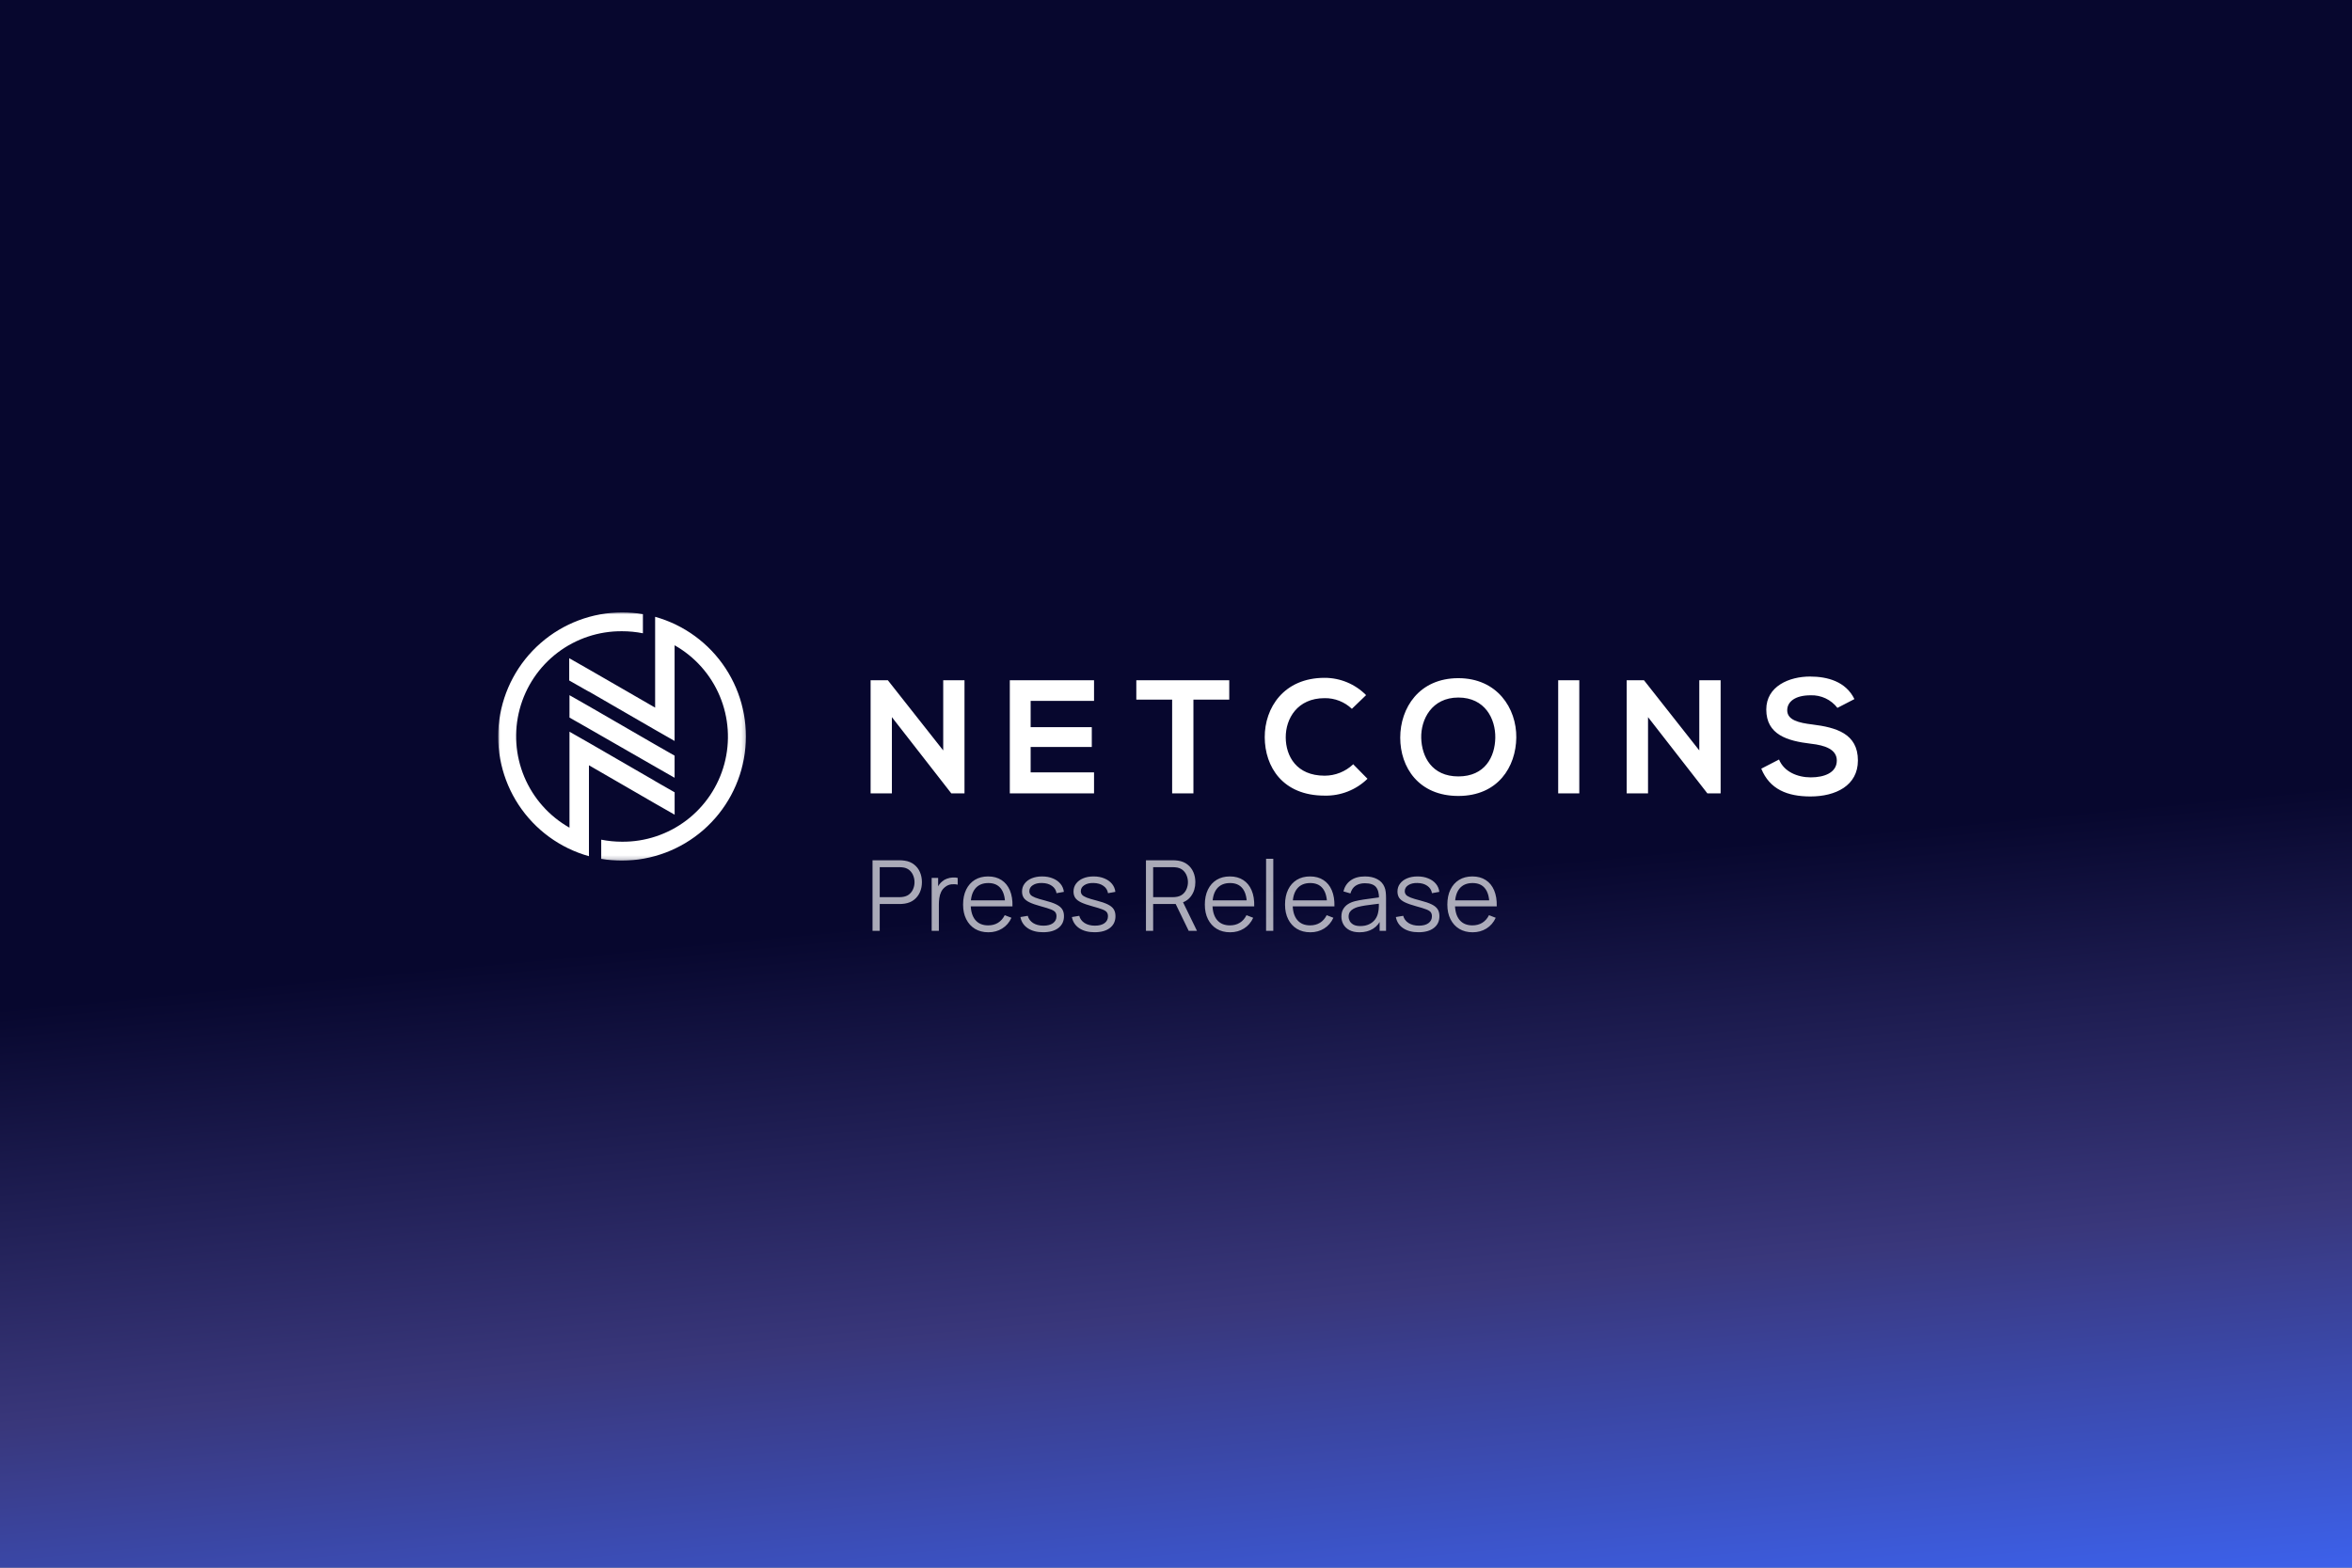
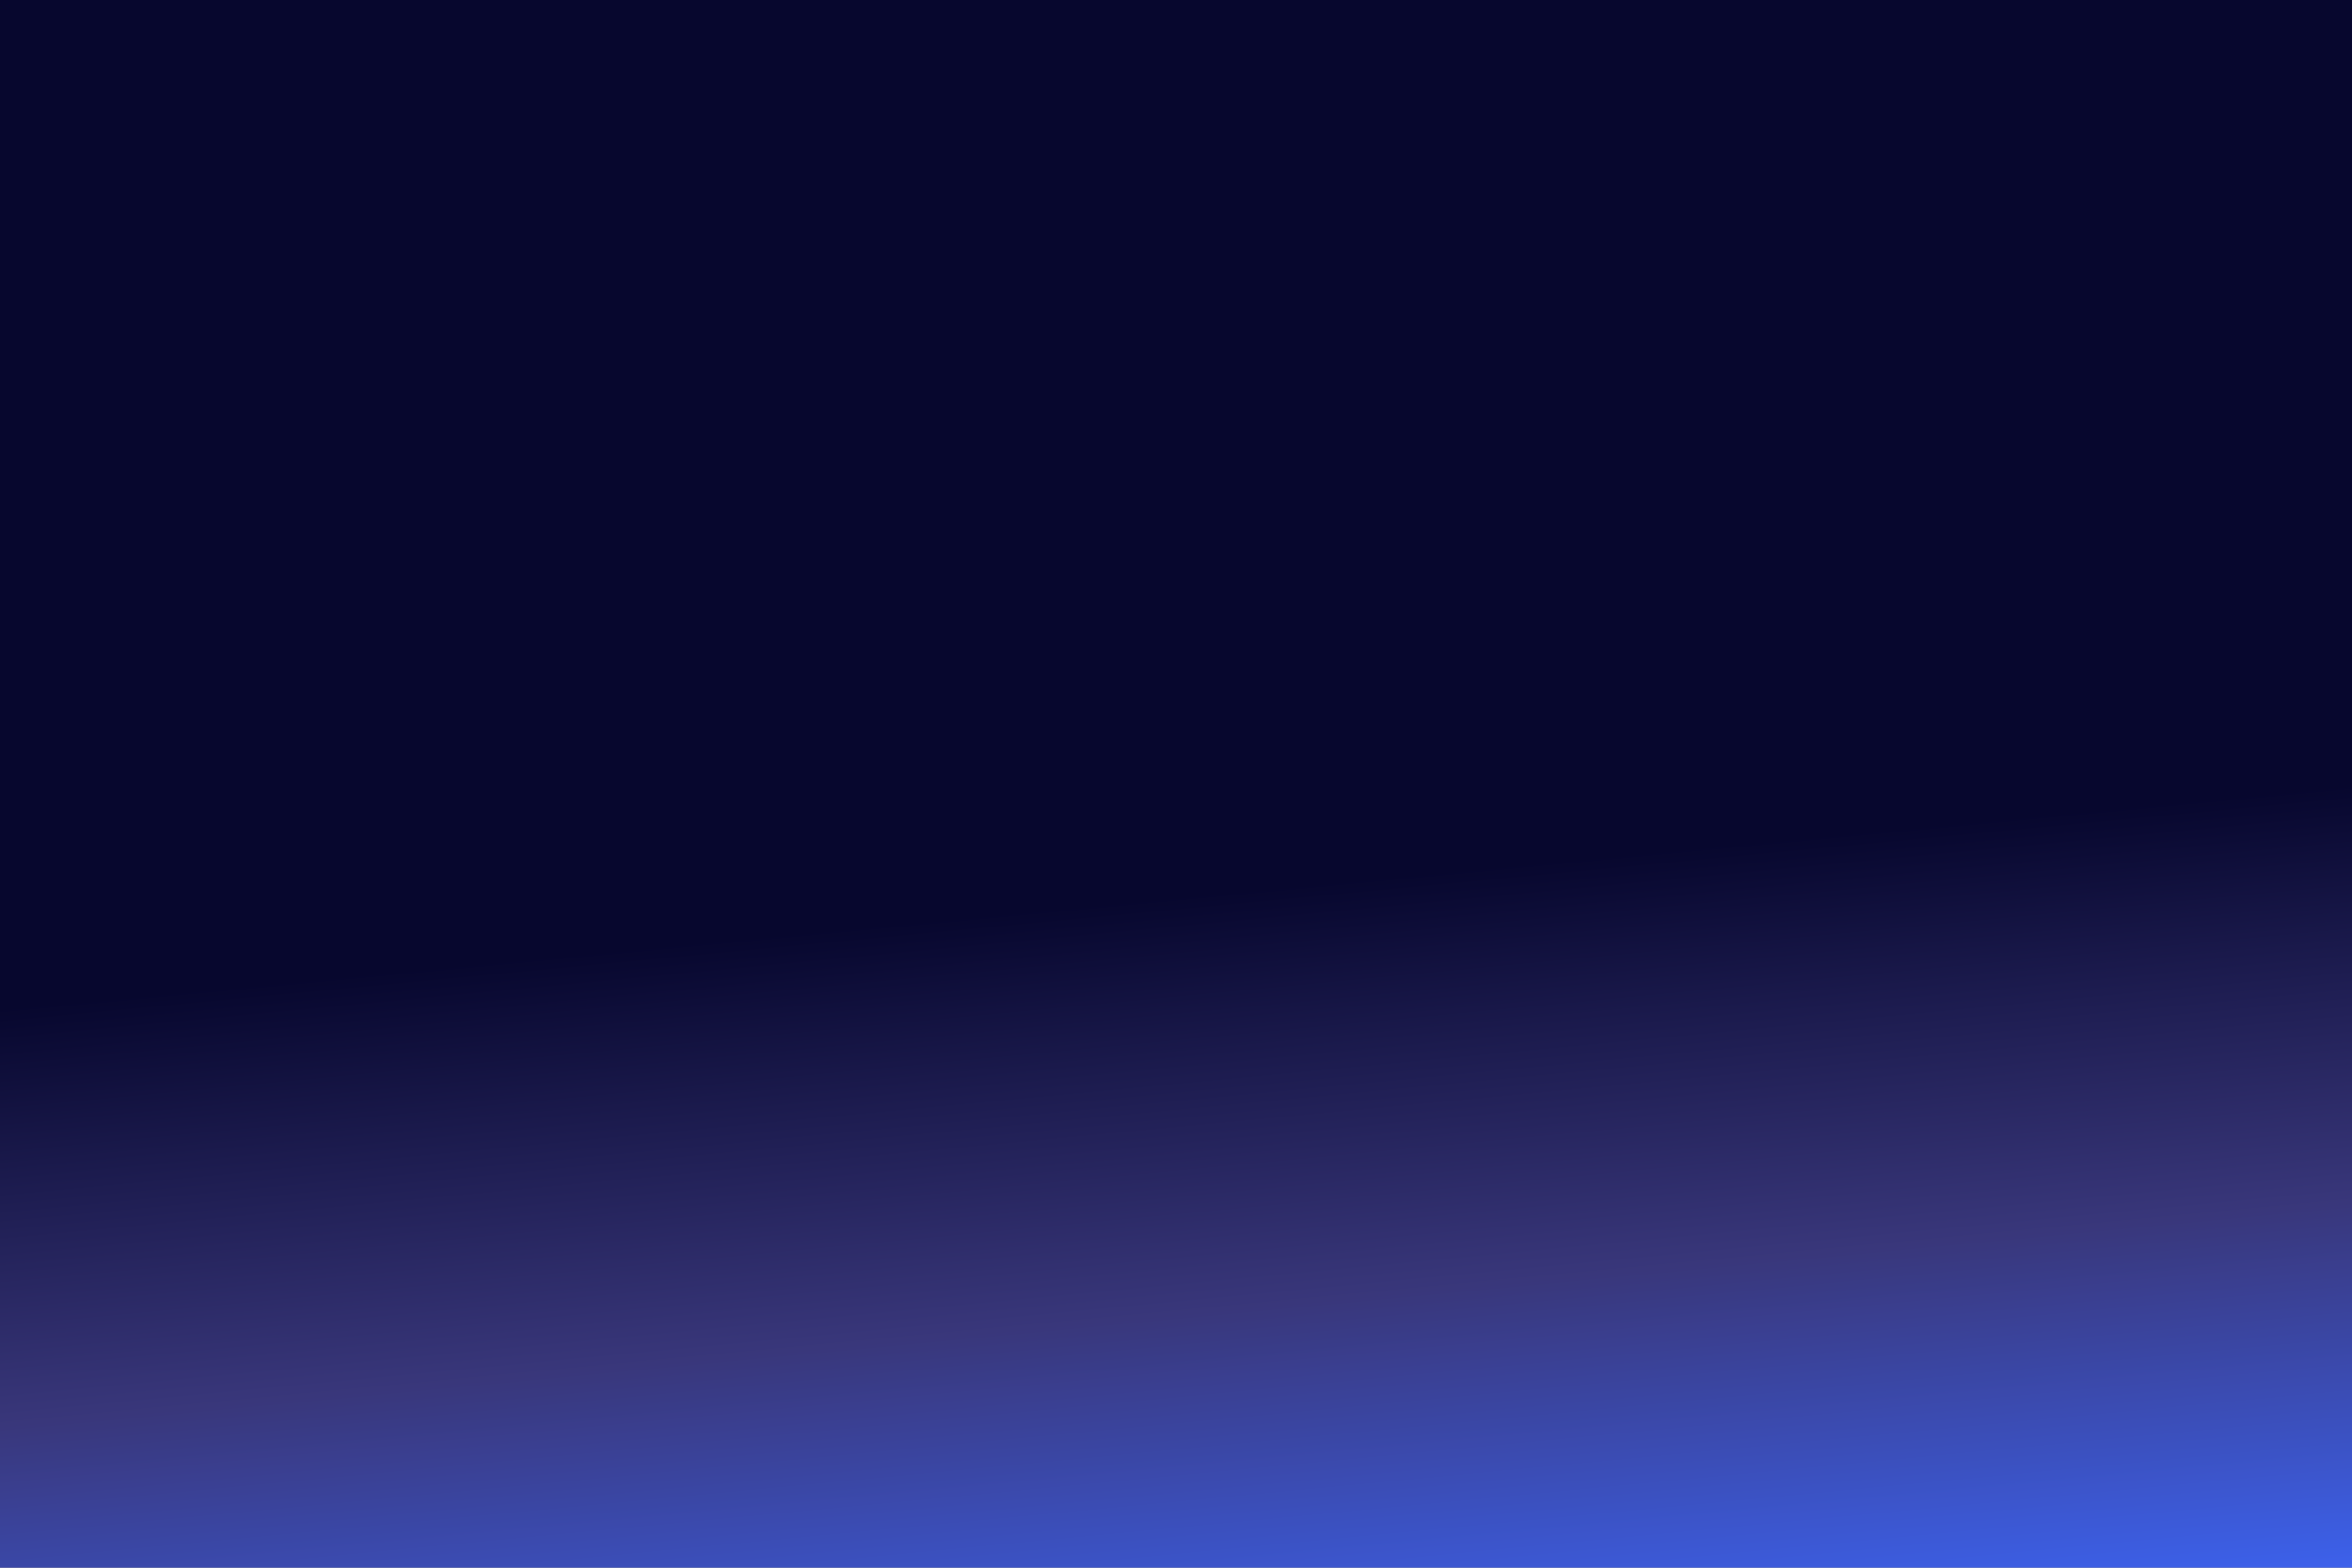
<svg xmlns="http://www.w3.org/2000/svg" width="576" height="384" viewBox="0 0 576 384" fill="none">
  <rect x="0" y="0" width="576" height="384" fill="#808080" stroke="none" />
  <path d="M576 384V0H0V384H576Z" fill="url(#paint0_linear_48_233)" />
  <mask id="mask0_48_233" style="mask-type:luminance" maskUnits="userSpaceOnUse" x="122" y="150" width="61" height="61">
-     <path d="M182.807 150H122V210.807H182.807V150Z" fill="white" />
-   </mask>
+     </mask>
  <g mask="url(#mask0_48_233)">
-     <path fill-rule="evenodd" clip-rule="evenodd" d="M144.218 169.389L160.466 178.786L165.205 181.493V158.056C170.17 160.862 174.061 165.239 176.268 170.498C178.475 175.756 178.872 181.599 177.396 187.108C175.92 192.617 172.656 197.48 168.116 200.931C163.576 204.383 158.018 206.228 152.315 206.176C150.61 206.175 148.91 206.008 147.237 205.676V210.374C148.915 210.663 150.613 210.807 152.315 210.807C159.662 210.791 166.754 208.116 172.283 203.278C177.811 198.439 181.403 191.764 182.393 184.484C183.383 177.204 181.706 169.812 177.67 163.673C173.635 157.533 167.514 153.061 160.439 151.083V173.329L148.077 166.194L144.151 163.932L139.398 161.224V166.681L144.151 169.389H144.218ZM144.218 178.474L160.466 187.803L165.205 190.511V185.095L160.466 182.387L144.218 172.991L139.466 170.283V175.766L144.218 178.474ZM160.466 191.337L144.218 181.94L139.466 179.232V202.737C134.501 199.931 130.609 195.555 128.402 190.296C126.196 185.037 125.799 179.194 127.274 173.685C128.75 168.176 132.014 163.314 136.554 159.862C141.094 156.411 146.653 154.566 152.356 154.617C154.065 154.618 155.77 154.786 157.447 155.118V150.433C155.765 150.145 154.062 150 152.356 150C145.009 150.017 137.916 152.691 132.388 157.529C126.859 162.368 123.268 169.043 122.278 176.323C121.287 183.603 122.965 190.995 127 197.134C131.036 203.274 137.156 207.746 144.232 209.724V187.451L160.479 196.848L165.218 199.556V194.072L160.479 191.364L160.466 191.337Z" fill="white" />
-   </g>
-   <path d="M230.991 183.814L217.433 166.625H213.211V194.334H218.423V175.659L232.972 194.334H236.203V166.625H230.991V183.814ZM267.927 189.191H252.402V182.961H267.377V178.107H252.402V171.685H267.927V166.625H247.3V194.334H267.927V189.191ZM287.055 194.334H292.267V171.369H301.041V166.625H278.282V171.369H287.055V194.334ZM331.348 187.252C329.464 189.021 326.975 190.005 324.39 190.002C317.515 190.002 314.902 185.23 314.874 180.637C314.847 176.044 317.707 171.011 324.39 171.011C326.874 170.972 329.274 171.911 331.073 173.624L334.553 170.269C333.224 168.924 331.642 167.857 329.897 167.13C328.152 166.403 326.28 166.03 324.39 166.033C314.393 166.033 309.69 173.39 309.731 180.61C309.773 187.829 314.118 194.884 324.39 194.884C326.328 194.931 328.256 194.59 330.06 193.881C331.864 193.173 333.508 192.111 334.896 190.758L331.348 187.155V187.252ZM357.146 166.116C347.52 166.116 342.913 173.432 342.913 180.692C342.913 187.953 347.424 194.966 357.146 194.966C366.868 194.966 371.255 187.815 371.337 180.665C371.42 173.514 366.676 166.116 357.146 166.116ZM357.146 170.86C363.664 170.86 366.277 176.072 366.194 180.734C366.112 185.395 363.664 190.181 357.146 190.181C350.628 190.181 348.18 185.313 348.056 180.775C347.933 176.237 350.628 170.86 357.146 170.86ZM386.766 194.334V166.625H381.596V194.334H386.766ZM416.153 183.814L402.608 166.625H398.372V194.334H403.598V175.659L418.133 194.334H421.378V166.625H416.153V183.814ZM454.134 171.218C452.03 166.941 447.575 165.717 443.257 165.717C438.169 165.717 432.558 168.096 432.558 173.789C432.558 179.991 437.77 181.49 443.422 182.164C447.093 182.562 449.83 183.621 449.83 186.289C449.83 189.287 446.736 190.414 443.463 190.414C440.19 190.414 436.904 189.039 435.68 186.042L431.334 188.283C433.383 193.344 437.729 195.09 443.381 195.09C449.541 195.09 455 192.436 455 186.275C455 179.675 449.624 178.176 443.862 177.461C440.534 177.062 437.687 176.388 437.687 173.982C437.687 171.933 439.544 170.31 443.422 170.31C444.681 170.266 445.933 170.522 447.074 171.058C448.214 171.593 449.211 172.393 449.981 173.39L454.106 171.259L454.134 171.218Z" fill="white" />
-   <path d="M213.68 228V210.72H220.352C220.52 210.72 220.708 210.728 220.916 210.744C221.132 210.752 221.348 210.776 221.564 210.816C222.468 210.952 223.232 211.268 223.856 211.764C224.488 212.252 224.964 212.868 225.284 213.612C225.612 214.356 225.776 215.18 225.776 216.084C225.776 216.98 225.612 217.8 225.284 218.544C224.956 219.288 224.476 219.908 223.844 220.404C223.22 220.892 222.46 221.204 221.564 221.34C221.348 221.372 221.132 221.396 220.916 221.412C220.708 221.428 220.52 221.436 220.352 221.436H215.444V228H213.68ZM215.444 219.756H220.304C220.448 219.756 220.616 219.748 220.808 219.732C221 219.716 221.188 219.688 221.372 219.648C221.964 219.52 222.448 219.276 222.824 218.916C223.208 218.556 223.492 218.128 223.676 217.632C223.868 217.136 223.964 216.62 223.964 216.084C223.964 215.548 223.868 215.032 223.676 214.536C223.492 214.032 223.208 213.6 222.824 213.24C222.448 212.88 221.964 212.636 221.372 212.508C221.188 212.468 221 212.444 220.808 212.436C220.616 212.42 220.448 212.412 220.304 212.412H215.444V219.756ZM228.164 228V215.04H229.748V218.16L229.436 217.752C229.58 217.368 229.768 217.016 230 216.696C230.232 216.368 230.484 216.1 230.756 215.892C231.092 215.596 231.484 215.372 231.932 215.22C232.38 215.06 232.832 214.968 233.288 214.944C233.744 214.912 234.16 214.944 234.536 215.04V216.696C234.064 216.576 233.548 216.548 232.988 216.612C232.428 216.676 231.912 216.9 231.44 217.284C231.008 217.62 230.684 218.024 230.468 218.496C230.252 218.96 230.108 219.456 230.036 219.984C229.964 220.504 229.928 221.02 229.928 221.532V228H228.164ZM242.062 228.36C240.798 228.36 239.702 228.08 238.774 227.52C237.854 226.96 237.138 226.172 236.626 225.156C236.114 224.14 235.858 222.948 235.858 221.58C235.858 220.164 236.11 218.94 236.614 217.908C237.118 216.876 237.826 216.08 238.738 215.52C239.658 214.96 240.742 214.68 241.99 214.68C243.27 214.68 244.362 214.976 245.266 215.568C246.17 216.152 246.854 216.992 247.318 218.088C247.782 219.184 247.994 220.492 247.954 222.012H246.154V221.388C246.122 219.708 245.758 218.44 245.062 217.584C244.374 216.728 243.366 216.3 242.038 216.3C240.646 216.3 239.578 216.752 238.834 217.656C238.098 218.56 237.73 219.848 237.73 221.52C237.73 223.152 238.098 224.42 238.834 225.324C239.578 226.22 240.63 226.668 241.99 226.668C242.918 226.668 243.726 226.456 244.414 226.032C245.11 225.6 245.658 224.98 246.058 224.172L247.702 224.808C247.19 225.936 246.434 226.812 245.434 227.436C244.442 228.052 243.318 228.36 242.062 228.36ZM237.106 222.012V220.536H247.006V222.012H237.106ZM255.454 228.348C253.934 228.348 252.682 228.02 251.698 227.364C250.722 226.708 250.122 225.796 249.898 224.628L251.698 224.328C251.89 225.064 252.326 225.652 253.006 226.092C253.694 226.524 254.542 226.74 255.549 226.74C256.534 226.74 257.31 226.536 257.878 226.128C258.446 225.712 258.73 225.148 258.73 224.436C258.73 224.036 258.638 223.712 258.454 223.464C258.278 223.208 257.914 222.972 257.362 222.756C256.81 222.54 255.986 222.284 254.89 221.988C253.714 221.668 252.794 221.348 252.13 221.028C251.466 220.708 250.994 220.34 250.714 219.924C250.434 219.5 250.294 218.984 250.294 218.376C250.294 217.64 250.502 216.996 250.918 216.444C251.334 215.884 251.91 215.452 252.646 215.148C253.382 214.836 254.238 214.68 255.214 214.68C256.19 214.68 257.062 214.84 257.83 215.16C258.606 215.472 259.23 215.912 259.702 216.48C260.174 217.048 260.454 217.708 260.542 218.46L258.742 218.784C258.622 218.024 258.242 217.424 257.602 216.984C256.97 216.536 256.166 216.304 255.19 216.288C254.27 216.264 253.522 216.44 252.946 216.816C252.37 217.184 252.082 217.676 252.082 218.292C252.082 218.636 252.186 218.932 252.394 219.18C252.602 219.42 252.978 219.648 253.522 219.864C254.074 220.08 254.858 220.316 255.874 220.572C257.066 220.876 258.002 221.196 258.682 221.532C259.362 221.868 259.846 222.264 260.134 222.72C260.422 223.176 260.566 223.74 260.566 224.412C260.566 225.636 260.11 226.6 259.198 227.304C258.294 228 257.046 228.348 255.454 228.348ZM268.063 228.348C266.543 228.348 265.291 228.02 264.307 227.364C263.331 226.708 262.731 225.796 262.507 224.628L264.307 224.328C264.499 225.064 264.935 225.652 265.615 226.092C266.303 226.524 267.151 226.74 268.159 226.74C269.143 226.74 269.919 226.536 270.487 226.128C271.055 225.712 271.339 225.148 271.339 224.436C271.339 224.036 271.247 223.712 271.063 223.464C270.887 223.208 270.523 222.972 269.971 222.756C269.419 222.54 268.595 222.284 267.499 221.988C266.323 221.668 265.403 221.348 264.739 221.028C264.075 220.708 263.603 220.34 263.323 219.924C263.043 219.5 262.903 218.984 262.903 218.376C262.903 217.64 263.111 216.996 263.527 216.444C263.943 215.884 264.519 215.452 265.255 215.148C265.991 214.836 266.847 214.68 267.823 214.68C268.799 214.68 269.671 214.84 270.439 215.16C271.215 215.472 271.839 215.912 272.311 216.48C272.783 217.048 273.063 217.708 273.151 218.46L271.351 218.784C271.231 218.024 270.851 217.424 270.211 216.984C269.579 216.536 268.775 216.304 267.799 216.288C266.879 216.264 266.131 216.44 265.555 216.816C264.979 217.184 264.691 217.676 264.691 218.292C264.691 218.636 264.795 218.932 265.003 219.18C265.211 219.42 265.587 219.648 266.131 219.864C266.683 220.08 267.467 220.316 268.483 220.572C269.675 220.876 270.611 221.196 271.291 221.532C271.971 221.868 272.455 222.264 272.743 222.72C273.031 223.176 273.175 223.74 273.175 224.412C273.175 225.636 272.719 226.6 271.807 227.304C270.903 228 269.655 228.348 268.063 228.348ZM280.641 228V210.72H287.313C287.481 210.72 287.669 210.728 287.877 210.744C288.093 210.752 288.309 210.776 288.525 210.816C289.429 210.952 290.193 211.268 290.817 211.764C291.449 212.252 291.925 212.868 292.245 213.612C292.573 214.356 292.737 215.18 292.737 216.084C292.737 217.388 292.393 218.52 291.705 219.48C291.017 220.44 290.033 221.044 288.753 221.292L288.141 221.436H282.405V228H280.641ZM291.105 228L287.697 220.968L289.389 220.32L293.133 228H291.105ZM282.405 219.756H287.265C287.409 219.756 287.577 219.748 287.769 219.732C287.961 219.716 288.149 219.688 288.333 219.648C288.925 219.52 289.409 219.276 289.785 218.916C290.169 218.556 290.453 218.128 290.637 217.632C290.829 217.136 290.925 216.62 290.925 216.084C290.925 215.548 290.829 215.032 290.637 214.536C290.453 214.032 290.169 213.6 289.785 213.24C289.409 212.88 288.925 212.636 288.333 212.508C288.149 212.468 287.961 212.444 287.769 212.436C287.577 212.42 287.409 212.412 287.265 212.412H282.405V219.756ZM301.266 228.36C300.002 228.36 298.906 228.08 297.978 227.52C297.058 226.96 296.342 226.172 295.83 225.156C295.318 224.14 295.062 222.948 295.062 221.58C295.062 220.164 295.314 218.94 295.818 217.908C296.322 216.876 297.03 216.08 297.942 215.52C298.862 214.96 299.946 214.68 301.194 214.68C302.474 214.68 303.566 214.976 304.47 215.568C305.374 216.152 306.058 216.992 306.522 218.088C306.986 219.184 307.198 220.492 307.158 222.012H305.358V221.388C305.326 219.708 304.962 218.44 304.266 217.584C303.578 216.728 302.57 216.3 301.242 216.3C299.85 216.3 298.782 216.752 298.038 217.656C297.302 218.56 296.934 219.848 296.934 221.52C296.934 223.152 297.302 224.42 298.038 225.324C298.782 226.22 299.834 226.668 301.194 226.668C302.122 226.668 302.93 226.456 303.618 226.032C304.314 225.6 304.862 224.98 305.262 224.172L306.906 224.808C306.394 225.936 305.638 226.812 304.638 227.436C303.646 228.052 302.522 228.36 301.266 228.36ZM296.31 222.012V220.536H306.21V222.012H296.31ZM310.061 228V210.36H311.825V228H310.061ZM320.906 228.36C319.642 228.36 318.546 228.08 317.618 227.52C316.698 226.96 315.982 226.172 315.47 225.156C314.958 224.14 314.702 222.948 314.702 221.58C314.702 220.164 314.954 218.94 315.458 217.908C315.962 216.876 316.67 216.08 317.582 215.52C318.502 214.96 319.586 214.68 320.834 214.68C322.114 214.68 323.206 214.976 324.11 215.568C325.014 216.152 325.698 216.992 326.162 218.088C326.626 219.184 326.838 220.492 326.798 222.012H324.998V221.388C324.966 219.708 324.602 218.44 323.906 217.584C323.218 216.728 322.21 216.3 320.882 216.3C319.49 216.3 318.422 216.752 317.678 217.656C316.942 218.56 316.574 219.848 316.574 221.52C316.574 223.152 316.942 224.42 317.678 225.324C318.422 226.22 319.474 226.668 320.834 226.668C321.762 226.668 322.57 226.456 323.258 226.032C323.954 225.6 324.502 224.98 324.902 224.172L326.546 224.808C326.034 225.936 325.278 226.812 324.278 227.436C323.286 228.052 322.162 228.36 320.906 228.36ZM315.95 222.012V220.536H325.85V222.012H315.95ZM332.935 228.36C331.959 228.36 331.139 228.184 330.475 227.832C329.819 227.48 329.327 227.012 328.999 226.428C328.671 225.844 328.507 225.208 328.507 224.52C328.507 223.816 328.647 223.216 328.927 222.72C329.215 222.216 329.603 221.804 330.091 221.484C330.587 221.164 331.159 220.92 331.807 220.752C332.463 220.592 333.187 220.452 333.979 220.332C334.779 220.204 335.559 220.096 336.319 220.008C337.087 219.912 337.759 219.82 338.335 219.732L337.711 220.116C337.735 218.836 337.487 217.888 336.967 217.272C336.447 216.656 335.543 216.348 334.255 216.348C333.367 216.348 332.615 216.548 331.999 216.948C331.391 217.348 330.963 217.98 330.715 218.844L328.999 218.34C329.295 217.18 329.891 216.28 330.787 215.64C331.683 215 332.847 214.68 334.279 214.68C335.463 214.68 336.467 214.904 337.291 215.352C338.123 215.792 338.711 216.432 339.055 217.272C339.215 217.648 339.319 218.068 339.367 218.532C339.415 218.996 339.439 219.468 339.439 219.948V228H337.867V224.748L338.323 224.94C337.883 226.052 337.199 226.9 336.271 227.484C335.343 228.068 334.231 228.36 332.935 228.36ZM333.139 226.836C333.963 226.836 334.683 226.688 335.299 226.392C335.915 226.096 336.411 225.692 336.787 225.18C337.163 224.66 337.407 224.076 337.519 223.428C337.615 223.012 337.667 222.556 337.675 222.06C337.683 221.556 337.687 221.18 337.687 220.932L338.359 221.28C337.759 221.36 337.107 221.44 336.403 221.52C335.707 221.6 335.019 221.692 334.339 221.796C333.667 221.9 333.059 222.024 332.515 222.168C332.147 222.272 331.791 222.42 331.447 222.612C331.103 222.796 330.819 223.044 330.595 223.356C330.379 223.668 330.271 224.056 330.271 224.52C330.271 224.896 330.363 225.26 330.547 225.612C330.739 225.964 331.043 226.256 331.459 226.488C331.883 226.72 332.443 226.836 333.139 226.836ZM347.399 228.348C345.879 228.348 344.627 228.02 343.643 227.364C342.667 226.708 342.067 225.796 341.843 224.628L343.643 224.328C343.835 225.064 344.271 225.652 344.951 226.092C345.639 226.524 346.487 226.74 347.495 226.74C348.479 226.74 349.255 226.536 349.823 226.128C350.391 225.712 350.675 225.148 350.675 224.436C350.675 224.036 350.583 223.712 350.399 223.464C350.223 223.208 349.859 222.972 349.307 222.756C348.755 222.54 347.931 222.284 346.835 221.988C345.659 221.668 344.739 221.348 344.075 221.028C343.411 220.708 342.939 220.34 342.659 219.924C342.379 219.5 342.239 218.984 342.239 218.376C342.239 217.64 342.447 216.996 342.863 216.444C343.279 215.884 343.855 215.452 344.591 215.148C345.327 214.836 346.183 214.68 347.159 214.68C348.135 214.68 349.007 214.84 349.775 215.16C350.551 215.472 351.175 215.912 351.647 216.48C352.119 217.048 352.399 217.708 352.487 218.46L350.687 218.784C350.567 218.024 350.187 217.424 349.547 216.984C348.915 216.536 348.111 216.304 347.135 216.288C346.215 216.264 345.467 216.44 344.891 216.816C344.315 217.184 344.027 217.676 344.027 218.292C344.027 218.636 344.131 218.932 344.339 219.18C344.547 219.42 344.923 219.648 345.467 219.864C346.019 220.08 346.803 220.316 347.819 220.572C349.011 220.876 349.947 221.196 350.627 221.532C351.307 221.868 351.791 222.264 352.079 222.72C352.367 223.176 352.511 223.74 352.511 224.412C352.511 225.636 352.055 226.6 351.143 227.304C350.239 228 348.991 228.348 347.399 228.348ZM360.656 228.36C359.392 228.36 358.296 228.08 357.368 227.52C356.448 226.96 355.732 226.172 355.22 225.156C354.708 224.14 354.452 222.948 354.452 221.58C354.452 220.164 354.704 218.94 355.208 217.908C355.712 216.876 356.42 216.08 357.332 215.52C358.252 214.96 359.336 214.68 360.584 214.68C361.864 214.68 362.956 214.976 363.86 215.568C364.764 216.152 365.448 216.992 365.912 218.088C366.376 219.184 366.588 220.492 366.548 222.012H364.748V221.388C364.716 219.708 364.352 218.44 363.656 217.584C362.968 216.728 361.96 216.3 360.632 216.3C359.24 216.3 358.172 216.752 357.428 217.656C356.692 218.56 356.324 219.848 356.324 221.52C356.324 223.152 356.692 224.42 357.428 225.324C358.172 226.22 359.224 226.668 360.584 226.668C361.512 226.668 362.32 226.456 363.008 226.032C363.704 225.6 364.252 224.98 364.652 224.172L366.296 224.808C365.784 225.936 365.028 226.812 364.028 227.436C363.036 228.052 361.912 228.36 360.656 228.36ZM355.7 222.012V220.536H365.6V222.012H355.7Z" fill="white" fill-opacity="0.66" />
+     </g>
  <defs>
    <linearGradient id="paint0_linear_48_233" x1="494.298" y1="183.482" x2="514.738" y2="398.512" gradientUnits="userSpaceOnUse">
      <stop offset="0.076" stop-color="#07072E" />
      <stop offset="0.548" stop-color="#39377B" />
      <stop offset="1" stop-color="#3D65F6" />
    </linearGradient>
  </defs>
</svg>